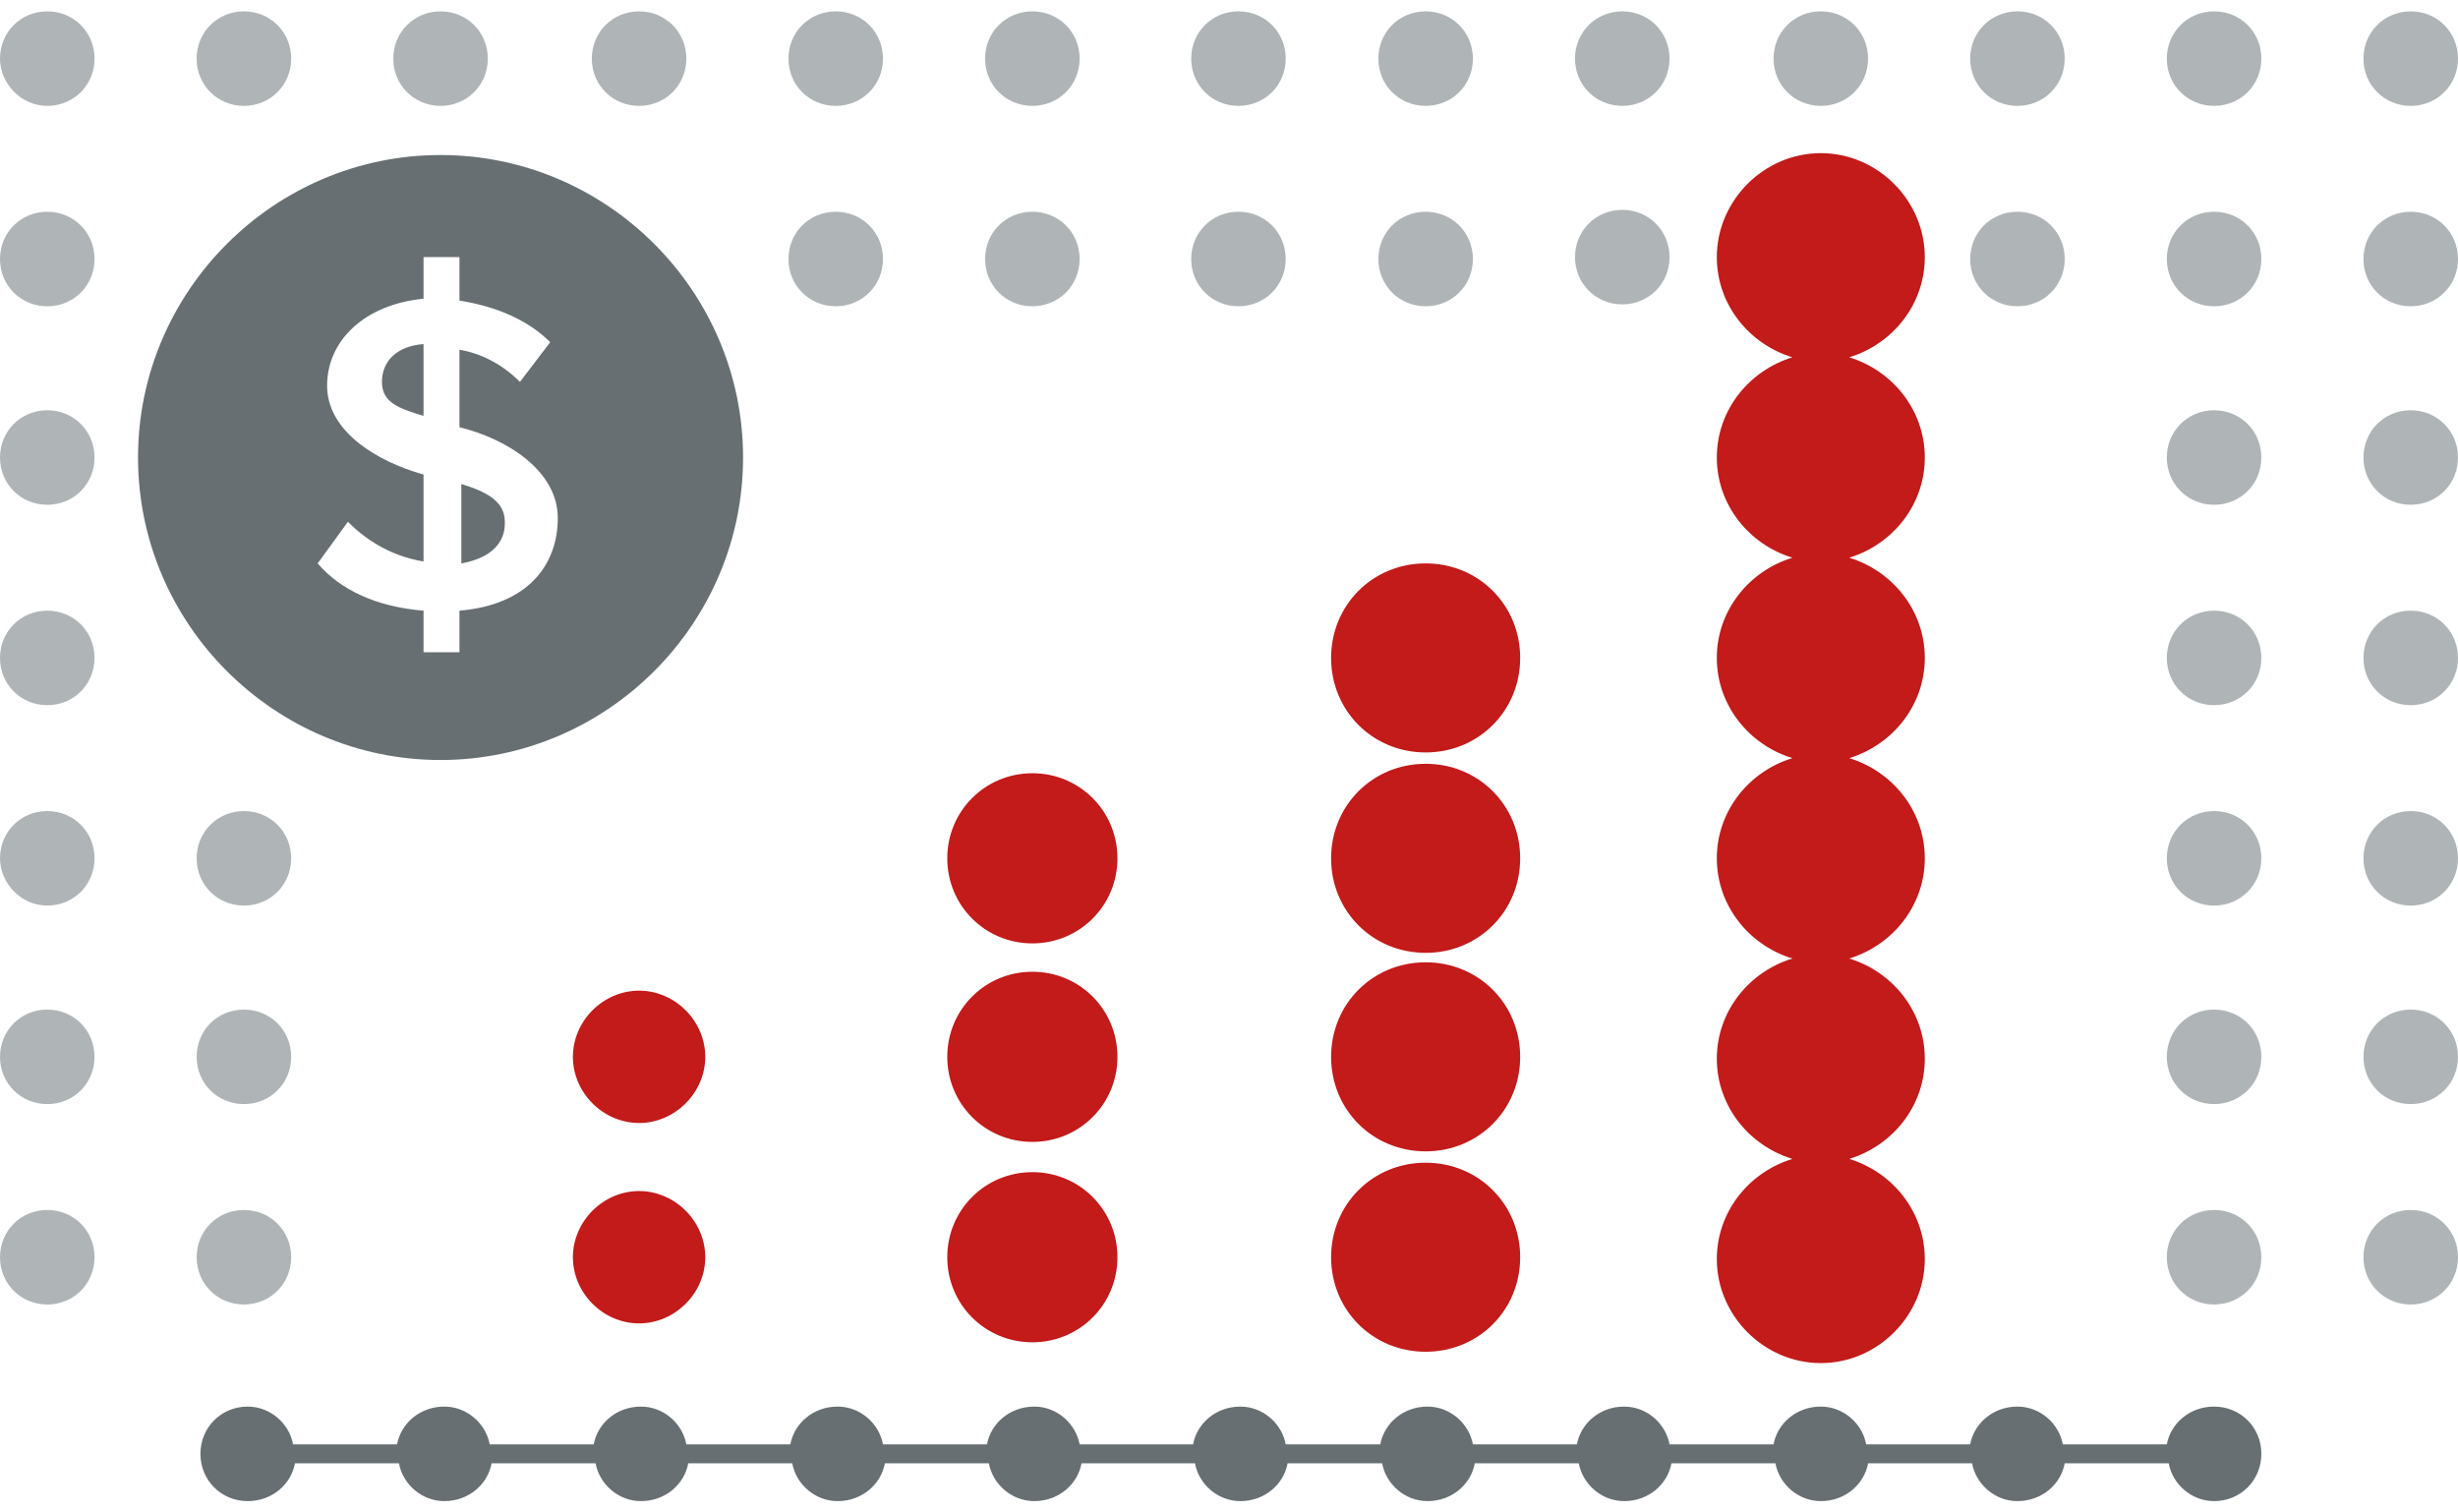
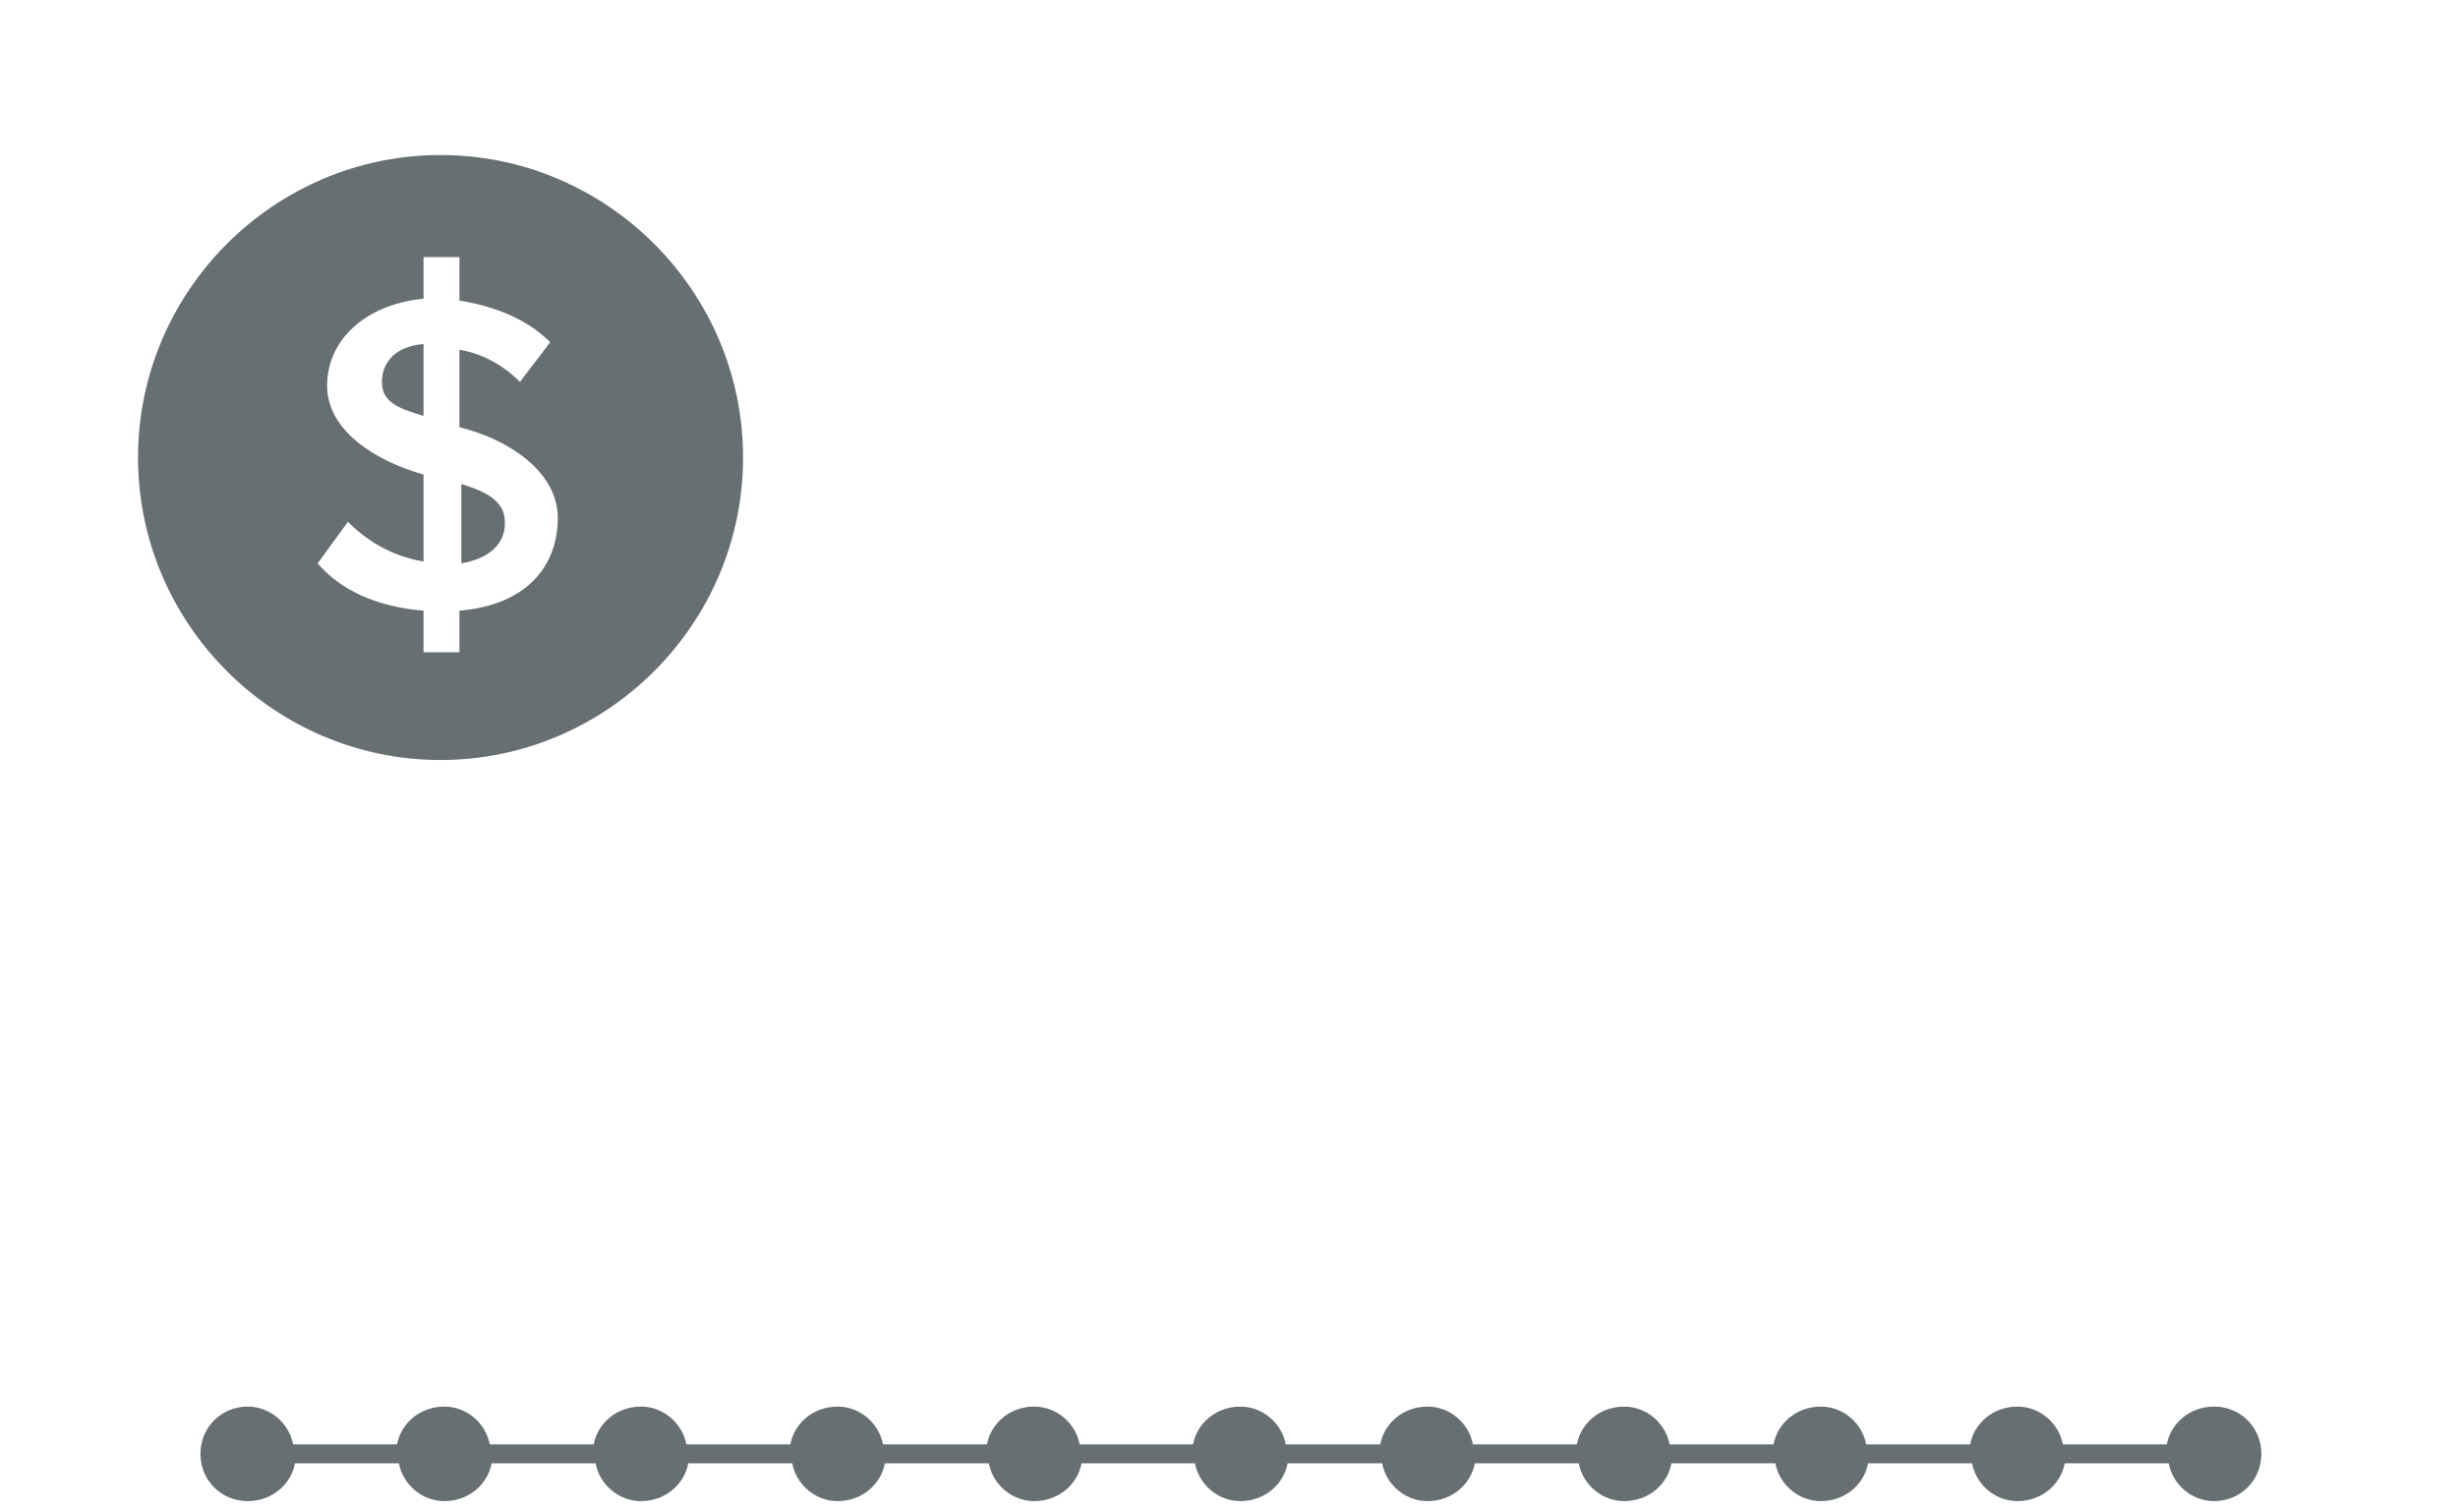
<svg xmlns="http://www.w3.org/2000/svg" data-name="Growing Costs" version="1.1" viewBox="0 0 130 80">
  <defs>
    <style>
      .cls-1 {
        fill: #afb5b7;
      }

      .cls-1, .cls-2 {
        fill-rule: evenodd;
      }

      .cls-1, .cls-2, .cls-3 {
        stroke-width: 0px;
      }

      .cls-2 {
        fill: #c31a1a;
      }

      .cls-3 {
        fill: #676f72;
      }
    </style>
  </defs>
-   <path id="Light_Gray" data-name="Light Gray" class="cls-1" d="M106.7,11.2c1.4,0,2.5,1.1,2.5,2.5,0,1.4-1.1,2.5-2.5,2.5-1.4,0-2.5-1.1-2.5-2.5,0-1.4,1.1-2.5,2.5-2.5M65.5,11.2c1.4,0,2.5,1.1,2.5,2.5,0,1.4-1.1,2.5-2.5,2.5-1.4,0-2.5-1.1-2.5-2.5,0-1.4,1.1-2.5,2.5-2.5M75.4,11.2c1.4,0,2.5,1.1,2.5,2.5,0,1.4-1.1,2.5-2.5,2.5-1.4,0-2.5-1.1-2.5-2.5,0-1.4,1.1-2.5,2.5-2.5M5,13.7c0,1.4-1.1,2.5-2.5,2.5C1.1,16.2,0,15.1,0,13.7c0-1.4,1.1-2.5,2.5-2.5s2.5,1.1,2.5,2.5ZM85.8.6c1.4,0,2.5,1.1,2.5,2.5,0,1.4-1.1,2.5-2.5,2.5-1.4,0-2.5-1.1-2.5-2.5,0-1.4,1.1-2.5,2.5-2.5M54.6.6c1.4,0,2.5,1.1,2.5,2.5,0,1.4-1.1,2.5-2.5,2.5s-2.5-1.1-2.5-2.5c0-1.4,1.1-2.5,2.5-2.5M127.5,21.7c1.4,0,2.5,1.1,2.5,2.5,0,1.4-1.1,2.5-2.5,2.5s-2.5-1.1-2.5-2.5c0-1.4,1.1-2.5,2.5-2.5M117.1,21.7c1.4,0,2.5,1.1,2.5,2.5s-1.1,2.5-2.5,2.5c-1.4,0-2.5-1.1-2.5-2.5s1.1-2.5,2.5-2.5M127.5,42.9c1.4,0,2.5,1.1,2.5,2.5,0,1.4-1.1,2.5-2.5,2.5-1.4,0-2.5-1.1-2.5-2.5,0-1.4,1.1-2.5,2.5-2.5M117.1,42.9c1.4,0,2.5,1.1,2.5,2.5s-1.1,2.5-2.5,2.5c-1.4,0-2.5-1.1-2.5-2.5,0-1.4,1.1-2.5,2.5-2.5M12.9.6c1.4,0,2.5,1.1,2.5,2.5,0,1.4-1.1,2.5-2.5,2.5-1.4,0-2.5-1.1-2.5-2.5,0-1.4,1.1-2.5,2.5-2.5M12.9,64c1.4,0,2.5,1.1,2.5,2.5,0,1.4-1.1,2.5-2.5,2.5-1.4,0-2.5-1.1-2.5-2.5,0-1.4,1.1-2.5,2.5-2.5M117.1,32.3c1.4,0,2.5,1.1,2.5,2.5,0,1.4-1.1,2.5-2.5,2.5-1.4,0-2.5-1.1-2.5-2.5s1.1-2.5,2.5-2.5M2.5,21.7c1.4,0,2.5,1.1,2.5,2.5,0,1.4-1.1,2.5-2.5,2.5C1.1,26.7,0,25.6,0,24.2c0-1.4,1.1-2.5,2.5-2.5M85.8,11.1c1.4,0,2.5,1.1,2.5,2.5,0,1.4-1.1,2.5-2.5,2.5-1.4,0-2.5-1.1-2.5-2.5,0-1.4,1.1-2.5,2.5-2.5M106.7.6c1.4,0,2.5,1.1,2.5,2.5,0,1.4-1.1,2.5-2.5,2.5-1.4,0-2.5-1.1-2.5-2.5,0-1.4,1.1-2.5,2.5-2.5M96.3.6c1.4,0,2.5,1.1,2.5,2.5,0,1.4-1.1,2.5-2.5,2.5-1.4,0-2.5-1.1-2.5-2.5,0-1.4,1.1-2.5,2.5-2.5M75.4.6c1.4,0,2.5,1.1,2.5,2.5,0,1.4-1.1,2.5-2.5,2.5-1.4,0-2.5-1.1-2.5-2.5,0-1.4,1.1-2.5,2.5-2.5M65.5.6c1.4,0,2.5,1.1,2.5,2.5,0,1.4-1.1,2.5-2.5,2.5-1.4,0-2.5-1.1-2.5-2.5,0-1.4,1.1-2.5,2.5-2.5M44.2.6c1.4,0,2.5,1.1,2.5,2.5,0,1.4-1.1,2.5-2.5,2.5-1.4,0-2.5-1.1-2.5-2.5,0-1.4,1.1-2.5,2.5-2.5M33.8.6c1.4,0,2.5,1.1,2.5,2.5,0,1.4-1.1,2.5-2.5,2.5s-2.5-1.1-2.5-2.5c0-1.4,1.1-2.5,2.5-2.5M23.3.6c1.4,0,2.5,1.1,2.5,2.5,0,1.4-1.1,2.5-2.5,2.5s-2.5-1.1-2.5-2.5c0-1.4,1.1-2.5,2.5-2.5M2.5.6c1.4,0,2.5,1.1,2.5,2.5,0,1.4-1.1,2.5-2.5,2.5C1.1,5.6,0,4.4,0,3.1,0,1.7,1.1.6,2.5.6M117.1,11.2c1.4,0,2.5,1.1,2.5,2.5,0,1.4-1.1,2.5-2.5,2.5-1.4,0-2.5-1.1-2.5-2.5,0-1.4,1.1-2.5,2.5-2.5M117.1.6c1.4,0,2.5,1.1,2.5,2.5,0,1.4-1.1,2.5-2.5,2.5-1.4,0-2.5-1.1-2.5-2.5,0-1.4,1.1-2.5,2.5-2.5M127.5,32.3c1.4,0,2.5,1.1,2.5,2.5,0,1.4-1.1,2.5-2.5,2.5s-2.5-1.1-2.5-2.5,1.1-2.5,2.5-2.5M127.5,11.2c1.4,0,2.5,1.1,2.5,2.5,0,1.4-1.1,2.5-2.5,2.5-1.4,0-2.5-1.1-2.5-2.5,0-1.4,1.1-2.5,2.5-2.5M127.5.6c1.4,0,2.5,1.1,2.5,2.5,0,1.4-1.1,2.5-2.5,2.5s-2.5-1.1-2.5-2.5c0-1.4,1.1-2.5,2.5-2.5M127.5,64c1.4,0,2.5,1.1,2.5,2.5,0,1.4-1.1,2.5-2.5,2.5-1.4,0-2.5-1.1-2.5-2.5,0-1.4,1.1-2.5,2.5-2.5M117.1,64c1.4,0,2.5,1.1,2.5,2.5,0,1.4-1.1,2.5-2.5,2.5-1.4,0-2.5-1.1-2.5-2.5,0-1.4,1.1-2.5,2.5-2.5M2.5,64c1.4,0,2.5,1.1,2.5,2.5,0,1.4-1.1,2.5-2.5,2.5C1.1,69,0,67.9,0,66.5c0-1.4,1.1-2.5,2.5-2.5M2.5,42.9c1.4,0,2.5,1.1,2.5,2.5,0,1.4-1.1,2.5-2.5,2.5C1.1,47.9,0,46.7,0,45.4c0-1.4,1.1-2.5,2.5-2.5M54.6,11.2c1.4,0,2.5,1.1,2.5,2.5,0,1.4-1.1,2.5-2.5,2.5-1.4,0-2.5-1.1-2.5-2.5,0-1.4,1.1-2.5,2.5-2.5M44.2,11.2c1.4,0,2.5,1.1,2.5,2.5,0,1.4-1.1,2.5-2.5,2.5-1.4,0-2.5-1.1-2.5-2.5,0-1.4,1.1-2.5,2.5-2.5M2.5,53.4c1.4,0,2.5,1.1,2.5,2.5,0,1.4-1.1,2.5-2.5,2.5C1.1,58.4,0,57.3,0,55.9c0-1.4,1.1-2.5,2.5-2.5M117.1,53.4c1.4,0,2.5,1.1,2.5,2.5s-1.1,2.5-2.5,2.5c-1.4,0-2.5-1.1-2.5-2.5,0-1.4,1.1-2.5,2.5-2.5M127.5,53.4c1.4,0,2.5,1.1,2.5,2.5,0,1.4-1.1,2.5-2.5,2.5-1.4,0-2.5-1.1-2.5-2.5,0-1.4,1.1-2.5,2.5-2.5M12.9,53.4c1.4,0,2.5,1.1,2.5,2.5,0,1.4-1.1,2.5-2.5,2.5-1.4,0-2.5-1.1-2.5-2.5,0-1.4,1.1-2.5,2.5-2.5M12.9,42.9c1.4,0,2.5,1.1,2.5,2.5,0,1.4-1.1,2.5-2.5,2.5-1.4,0-2.5-1.1-2.5-2.5,0-1.4,1.1-2.5,2.5-2.5M2.5,32.3c1.4,0,2.5,1.1,2.5,2.5,0,1.4-1.1,2.5-2.5,2.5C1.1,37.3,0,36.2,0,34.8c0-1.4,1.1-2.5,2.5-2.5" />
-   <path id="Red" class="cls-2" d="M75.4,61.5c2.8,0,5,2.2,5,5s-2.2,5-5,5c-2.8,0-5-2.2-5-5s2.2-5,5-5M54.6,62c2.5,0,4.5,2,4.5,4.5,0,2.5-2,4.5-4.5,4.5-2.5,0-4.5-2-4.5-4.5s2-4.5,4.5-4.5M75.4,40.4c2.8,0,5,2.2,5,5s-2.2,5-5,5c-2.8,0-5-2.2-5-5,0-2.8,2.2-5,5-5M75.4,29.8c2.8,0,5,2.2,5,5,0,2.8-2.2,5-5,5-2.8,0-5-2.2-5-5s2.2-5,5-5M33.8,63c1.9,0,3.5,1.6,3.5,3.5s-1.6,3.5-3.5,3.5-3.5-1.6-3.5-3.5,1.6-3.5,3.5-3.5M54.6,40.9c2.5,0,4.5,2,4.5,4.5,0,2.5-2,4.5-4.5,4.5-2.5,0-4.5-2-4.5-4.5,0-2.5,2-4.5,4.5-4.5M96.3,8.1c3,0,5.5,2.5,5.5,5.5,0,2.5-1.7,4.6-4,5.3,2.3.7,4,2.8,4,5.3,0,2.5-1.7,4.6-4,5.3,2.3.7,4,2.8,4,5.3,0,2.5-1.7,4.6-4,5.3,2.3.7,4,2.8,4,5.3,0,2.5-1.7,4.6-4,5.3,2.3.7,4,2.8,4,5.3,0,2.5-1.7,4.6-4,5.3,2.3.7,4,2.8,4,5.3,0,3-2.5,5.5-5.5,5.5-3,0-5.5-2.5-5.5-5.5,0-2.5,1.7-4.6,4-5.3-2.3-.7-4-2.8-4-5.3,0-2.5,1.7-4.6,4-5.3-2.3-.7-4-2.8-4-5.3,0-2.5,1.7-4.6,4-5.3-2.3-.7-4-2.8-4-5.3,0-2.5,1.7-4.6,4-5.3-2.3-.7-4-2.8-4-5.3,0-2.5,1.7-4.6,4-5.3-2.3-.7-4-2.8-4-5.3,0-3,2.5-5.5,5.5-5.5ZM75.4,50.9c2.8,0,5,2.2,5,5,0,2.8-2.2,5-5,5-2.8,0-5-2.2-5-5,0-2.8,2.2-5,5-5M33.8,52.4c1.9,0,3.5,1.6,3.5,3.5,0,1.9-1.6,3.5-3.5,3.5s-3.5-1.6-3.5-3.5c0-1.9,1.6-3.5,3.5-3.5M54.6,51.4c2.5,0,4.5,2,4.5,4.5,0,2.5-2,4.5-4.5,4.5-2.5,0-4.5-2-4.5-4.5,0-2.5,2-4.5,4.5-4.5" />
  <path id="Dark_Gray" data-name="Dark Gray" class="cls-3" d="M119.6,76.9c0,1.4-1.1,2.5-2.5,2.5-1.2,0-2.2-.9-2.4-2h-5.5c-.2,1.1-1.2,2-2.5,2-1.2,0-2.2-.9-2.4-2h-5.5c-.2,1.1-1.2,2-2.5,2-1.2,0-2.2-.9-2.4-2h-5.5c-.2,1.1-1.2,2-2.5,2-1.2,0-2.2-.9-2.4-2h-5.5c-.2,1.1-1.2,2-2.5,2-1.2,0-2.2-.9-2.4-2h-5c-.2,1.1-1.2,2-2.5,2-1.2,0-2.2-.9-2.4-2h-6c-.2,1.1-1.2,2-2.5,2-1.2,0-2.2-.9-2.4-2h-5.5c-.2,1.1-1.2,2-2.5,2-1.2,0-2.2-.9-2.4-2h-5.5c-.2,1.1-1.2,2-2.5,2-1.2,0-2.2-.9-2.4-2h-5.5c-.2,1.1-1.2,2-2.5,2-1.2,0-2.2-.9-2.4-2h-5.5c-.2,1.1-1.2,2-2.5,2-1.4,0-2.5-1.1-2.5-2.5,0-1.4,1.1-2.5,2.5-2.5,1.2,0,2.2.9,2.4,2h5.5c.2-1.1,1.2-2,2.5-2,1.2,0,2.2.9,2.4,2h5.5c.2-1.1,1.2-2,2.5-2,1.2,0,2.2.9,2.4,2h5.5c.2-1.1,1.2-2,2.5-2,1.2,0,2.2.9,2.4,2h5.5c.2-1.1,1.2-2,2.5-2,1.2,0,2.2.9,2.4,2h6c.2-1.1,1.2-2,2.5-2,1.2,0,2.2.9,2.4,2h5c.2-1.1,1.2-2,2.5-2,1.2,0,2.2.9,2.4,2h5.5c.2-1.1,1.2-2,2.5-2,1.2,0,2.2.9,2.4,2h5.5c.2-1.1,1.2-2,2.5-2,1.2,0,2.2.9,2.4,2h5.5c.2-1.1,1.2-2,2.5-2,1.2,0,2.2.9,2.4,2h5.5c.2-1.1,1.2-2,2.5-2,1.4,0,2.5,1.1,2.5,2.5ZM26.7,27.6c0-1.1-1-1.6-2.3-2v4.2c1.7-.3,2.3-1.2,2.3-2.1ZM22.4,18.2c-1.4.1-2.2.9-2.2,2s.9,1.4,2.2,1.8v-3.7ZM7.3,24.2c0-8.8,7.2-16,16-16,8.8,0,16,7.2,16,16s-7.2,16-16,16-16-7.2-16-16ZM22.4,25.1v4.6c-1.8-.3-3.1-1.2-4-2.1l-1.6,2.2c1.2,1.4,3.1,2.3,5.6,2.5v2.2h1.9v-2.2c3.6-.3,5.2-2.4,5.2-4.9s-2.7-4.2-5.2-4.8v-4.1c1.2.2,2.3.8,3.2,1.7l1.6-2.1c-1.2-1.2-2.9-1.9-4.8-2.2v-2.3h-1.9v2.2c-3.1.3-5.1,2.2-5.1,4.6s2.6,4,5.1,4.7Z" />
</svg>